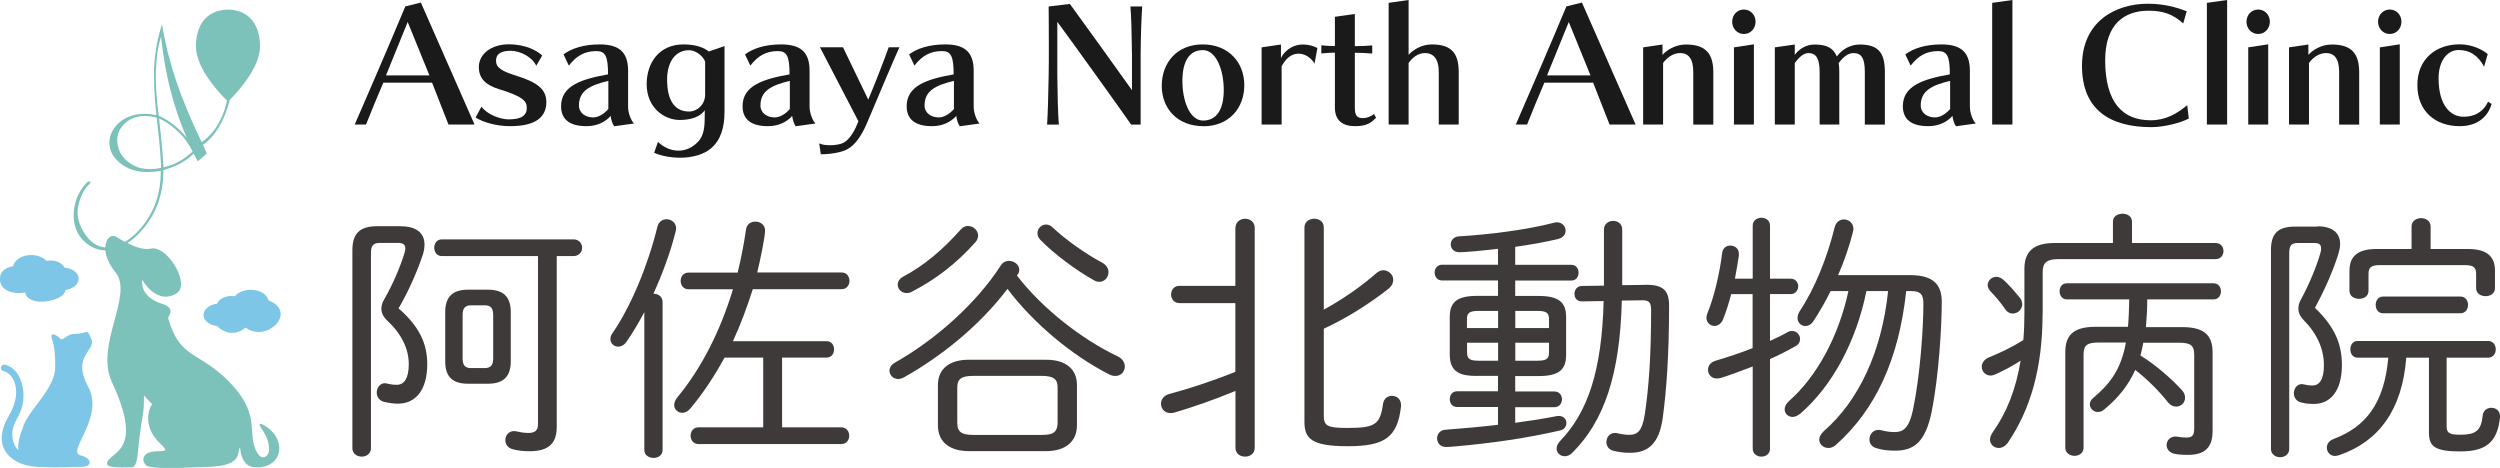
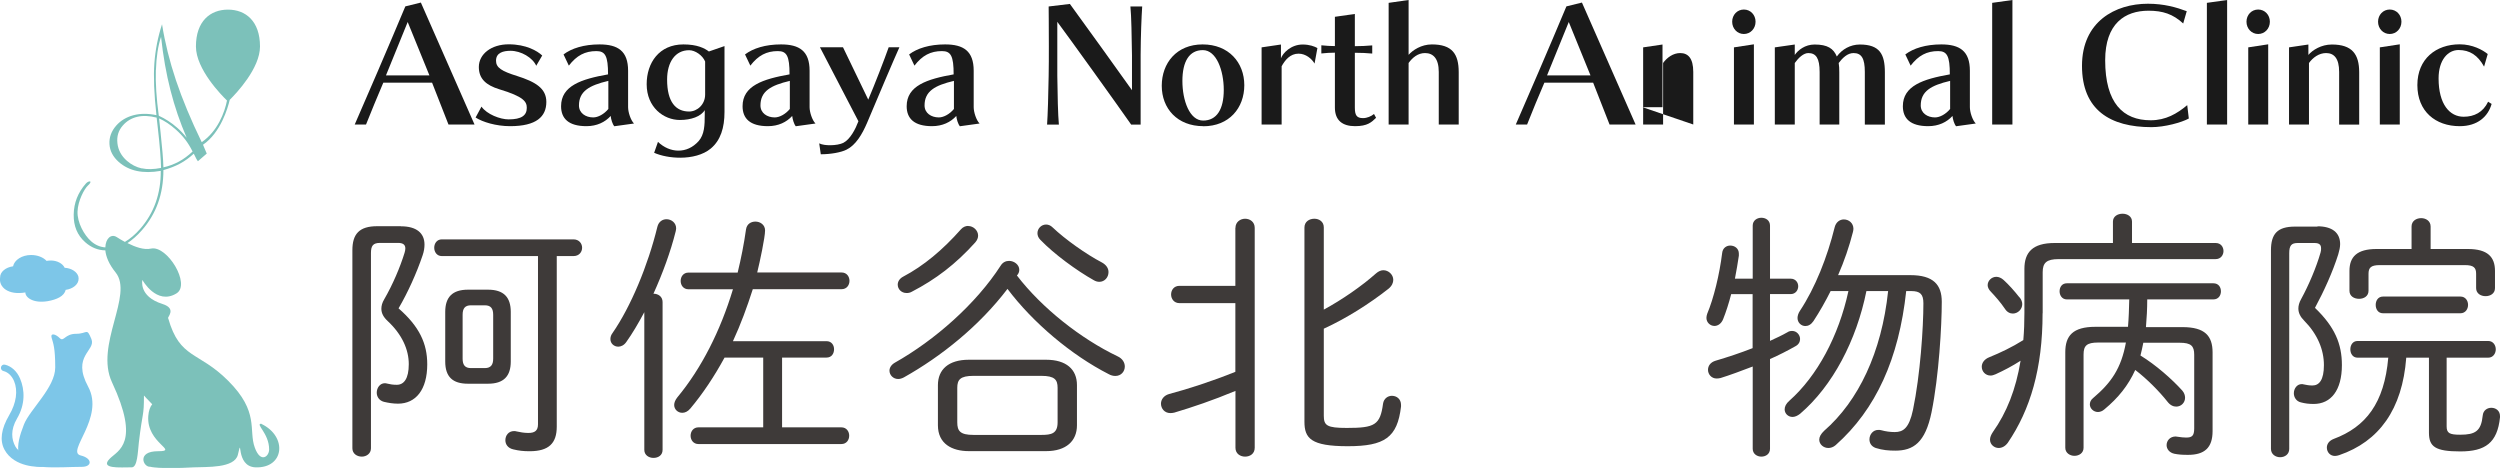
<svg xmlns="http://www.w3.org/2000/svg" id="_レイヤー_2" viewBox="0 0 254.42 47.62">
  <g id="_トンボ">
    <path d="M2.58,29.76c0,.52.8,1.13,2.27.89.92-.16,1.7-.51,1.83-1.15.75-.1,1.33-.57,1.32-1.14,0,0,0,0,0-.01,0,0,0,0,0,0,0,0,0-.01,0-.02,0-.05-.01-.11-.02-.16,0,0,0-.01,0-.02-.13-.48-.7-.86-1.4-.9-.2-.43-.77-.75-1.44-.74-.14,0-.27.02-.4.04-.34-.37-.93-.6-1.58-.6-.93,0-1.7.51-1.83,1.15-.75.1-1.33.57-1.32,1.14,0,0,0,0,0,.01,0,0,0,0,0,0-.15.98.84,1.81,2.57,1.51Z" style="fill:#7dc6e8;" />
-     <path d="M27.33,30.57c-.16-.64-.94-1.11-1.88-1.08-.65.02-1.22.27-1.55.66-.13-.02-.26-.03-.4-.03-.67.02-1.23.35-1.41.79-.69.08-1.24.47-1.36.96,0,0,0,.01,0,.02-.01.05-.02.11-.02.16,0,0,0,.01,0,.02,0,0,0,0,0,0,0,0,0,0,0,.01.02.57.61,1.02,1.37,1.09,0,0,1.33,1.47,2.91.17,2.15,1.6,5.35-1.57,2.35-2.77Z" style="fill:#7dc6e8;" />
    <path d="M5.26,34.41c-.17-.58.4-.42.82,0s.5-.44,1.67-.44,1.05-.67,1.55.53c.5,1.21-2.05,1.67-.33,4.85,1.72,3.18-2.29,6.63-.76,7,1.21.29,1.19,1.16.12,1.16-1.23,0-2.67.12-4.14,0-2.88-.23-2.63-2.09-1.75-4.32.61-1.53,3.18-3.76,3.18-5.79s-.21-2.47-.36-3Z" style="fill:#7dc6e8;" />
    <path d="M4.2,47.51c.18,0,.33-.14.33-.32,0-.18-.37-.17-.32-.34.32-1.14-1.93-.1-2.65-1.42-.38-.7-.52-1.66.18-2.85.83-1.41.8-2.89.3-4.06-.31-.73-.87-1.25-1.54-1.41-.18-.04-.36.07-.4.25-.04.18.07.36.25.4.46.11.85.48,1.08,1.02.41.97.23,2.24-.49,3.46-.83,1.41-.98,2.58-.49,3.51,1.01,1.88,3.62,1.76,3.73,1.76,0,0,0,0,.01,0Z" style="fill:#7dc6e8;" />
    <path d="M26.61,43.12c-.7,0,.78.95.78,2.62,0,.72-.87,1.44-1.46-.19-.66-1.8.49-3.61-2.71-6.8-3.04-3.04-4.91-2.19-6.1-6.35-.18-.06.96-.98-.6-1.47-2.44-.77-2.03-2.44-2.03-2.44,0,0,1.44,2.61,3.47,1.37,1.49-.91-.95-4.93-2.6-4.56-.7.16-1.59-.16-2.39-.56.5-.33,1-.77,1.48-1.32.73-.83,1.27-1.75,1.63-2.75.36-1,.55-2.12.55-3.36.62-.17,1.19-.39,1.69-.66s.97-.61,1.4-1.01c.04.08.12.24.25.5s.09.12.17.27l.9-.78-.38-.9c1.8-1.23,2.53-3.75,2.72-4.57.67-.66,3.08-3.2,3.08-5.43,0-2.58-1.46-3.75-3.26-3.75s-3.26,1.17-3.26,3.75c0,2.32,2.62,4.98,3.16,5.5-.24,1.23-.95,3.12-2.57,4.24-1.1-2.26-1.97-4.36-2.62-6.29-.65-1.94-1.12-3.84-1.42-5.71-.42,1.29-.68,2.61-.78,3.97-.1,1.36-.03,3.12.21,5.28-.86-.18-1.64-.18-2.35.01s-1.29.54-1.74,1.05c-.5.57-.73,1.2-.69,1.89.04.69.36,1.29.94,1.81.52.46,1.14.77,1.85.92.71.15,1.52.15,2.43-.01.01,1.14-.16,2.21-.51,3.21-.35.99-.89,1.9-1.6,2.71-.5.57-1.02,1-1.54,1.31-.3-.16-.58-.33-.83-.49-.56-.36-1.13.13-1.16,1.05-.53-.04-1.01-.24-1.44-.62-.72-.63-1.43-1.92-1.39-3.03.04-1.11.7-2.32,1.05-2.64.58-.53.08-.53-.2-.21-.81.92-1.22,1.97-1.24,3.15s.37,2.11,1.17,2.82c.62.55,1.31.82,2.05.83.06.63.36,1.4,1.04,2.24,1.87,2.3-2.14,7.4-.36,11.19,2.9,6.19.62,6.92-.22,7.76-1.08,1.08,1.05.89,2.23.89.58,0,.61-1.54.72-2.52.38-3.26.52-2.57.52-4.79,0,0,.35.4.84.89-.21.26-.36.65-.4,1.2-.2,2.78,3.18,3.58.99,3.58s-1.51,1.64-.8,1.58c0,0,.83.26,4.49.06,1.21-.06,4.11.12,4.44-1.29.51-2.14-.31,1.2,1.78,1.29,2.95.12,3.29-3.14.61-4.42ZM18.18,16.46c-.49.26-1.01.45-1.55.57-.02-.8-.12-1.99-.29-3.56-.07-.63-.12-1.1-.15-1.42.28.13.57.28.85.47.28.19.57.41.86.67.35.31.66.64.94,1s.53.77.76,1.23c-.46.43-.93.78-1.42,1.04ZM15.87,7.13c.04-1.33.21-2.46.52-3.38.21,1.95.53,3.76.96,5.44.43,1.68.98,3.29,1.65,4.83-.17-.21-.34-.4-.5-.57-.16-.17-.32-.32-.48-.46-.29-.26-.6-.49-.91-.69-.31-.2-.63-.38-.95-.52-.24-1.76-.34-3.31-.3-4.64ZM14.43,17.14c-.55-.12-1.06-.38-1.51-.77-.57-.5-.89-1.09-.97-1.79s.1-1.3.55-1.81c.39-.45.88-.74,1.46-.88.58-.14,1.24-.11,1.98.08.02.22.06.54.11.97.21,1.81.32,3.2.34,4.15-.75.15-1.4.16-1.96.04Z" style="fill:#7cc1ba;" />
    <path d="M45.64,12.67l-1.67-4.26h-4.96c-.45,1.04-1.33,3.17-1.76,4.26h-1.15c.93-2.11,3.58-8.26,5.15-12.02l1.58-.39,5.46,12.41h-2.65ZM41.49,2.24l-2.21,5.43h4.42l-2.21-5.43Z" style="fill:#1a1a1a;" />
    <path d="M54.58,6.71c-.37-.85-1.56-1.54-2.62-1.54-.73,0-1.48.18-1.48,1.01,0,.7.55,1.06,2.16,1.56,1.85.59,2.96,1.25,2.96,2.63,0,1.5-1.01,2.47-3.69,2.47-1.43,0-2.8-.42-3.51-.88l.6-1.11c.54.78,1.9,1.3,2.76,1.3,1.32,0,1.85-.41,1.85-1.17,0-.62-.28-1.14-2.81-1.9-1.33-.41-2.07-1.06-2.07-2.26,0-1.32,1.27-2.31,3.04-2.31s2.91.67,3.41,1.14l-.62,1.06Z" style="fill:#1a1a1a;" />
    <path d="M62.51,12.84c-.18-.21-.33-.7-.36-1.04-.57.63-1.41,1.04-2.47,1.04-1.82,0-2.58-.78-2.58-2.03,0-2.08,2.06-2.76,4.78-3.24,0-1.87-.28-2.37-1.19-2.37-1.15,0-2,.44-2.8,1.48l-.54-1.14c.81-.62,2.08-1.02,3.66-1.02,1.87,0,2.91.67,2.91,2.68v3.71c0,.5.26,1.32.6,1.66l-2.02.28ZM61.91,8.23c-1.95.46-2.99,1.06-2.99,2.5,0,.78.68,1.22,1.45,1.22.5,0,1.11-.34,1.54-.86v-2.86Z" style="fill:#1a1a1a;" />
    <path d="M71.73,11.19c-.39.67-1.4,1.02-2.54,1.02-1.64,0-3.38-1.28-3.38-3.64,0-2.18,1.27-4.05,3.74-4.05,1.41,0,2.16.39,2.59.72l1.59-.55v6.71c0,1.59-.39,2.88-1.4,3.72-.78.65-1.95.93-3.11.93-.96,0-1.92-.18-2.65-.5l.39-1.11c.6.57,1.33.89,2.08.89s1.46-.31,2.05-.96c.6-.67.63-1.63.63-2.7v-.49ZM71.76,6.26c-.26-.63-1.01-1.15-1.63-1.15-1.4,0-2.24,1.19-2.24,2.99,0,2.28.88,3.25,2.24,3.25.83,0,1.63-.72,1.63-1.72v-3.37Z" style="fill:#1a1a1a;" />
    <path d="M80.98,12.84c-.18-.21-.32-.7-.36-1.04-.57.63-1.41,1.04-2.47,1.04-1.82,0-2.58-.78-2.58-2.03,0-2.08,2.06-2.76,4.78-3.24,0-1.87-.28-2.37-1.19-2.37-1.15,0-2,.44-2.8,1.48l-.54-1.14c.81-.62,2.08-1.02,3.66-1.02,1.87,0,2.91.67,2.91,2.68v3.71c0,.5.26,1.32.6,1.66l-2.02.28ZM80.38,8.23c-1.95.46-2.99,1.06-2.99,2.5,0,.78.68,1.22,1.45,1.22.5,0,1.11-.34,1.54-.86v-2.86Z" style="fill:#1a1a1a;" />
    <path d="M83.45,4.81h2.34l2.57,5.33c.62-1.45,1.69-4.21,2.08-5.33h1.09c-.6,1.33-2.11,4.89-3.28,7.67-.52,1.22-1.17,2.29-2.1,2.75-.55.28-1.61.47-2.62.47l-.16-1.11c.31.15.72.19,1.12.19.54,0,1.04-.1,1.33-.24.72-.37,1.25-1.43,1.54-2.2l-3.92-7.54Z" style="fill:#1a1a1a;" />
    <path d="M97.68,12.84c-.18-.21-.33-.7-.36-1.04-.57.63-1.41,1.04-2.47,1.04-1.82,0-2.58-.78-2.58-2.03,0-2.08,2.06-2.76,4.78-3.24,0-1.87-.28-2.37-1.19-2.37-1.15,0-2,.44-2.8,1.48l-.54-1.14c.81-.62,2.08-1.02,3.66-1.02,1.87,0,2.91.67,2.91,2.68v3.71c0,.5.26,1.32.6,1.66l-2.02.28ZM97.08,8.23c-1.95.46-2.99,1.06-2.99,2.5,0,.78.68,1.22,1.45,1.22.5,0,1.11-.34,1.54-.86v-2.86Z" style="fill:#1a1a1a;" />
    <path d="M115.11,12.67c-1.45-2.08-6.28-8.8-7.51-10.45v5.5c.02,1.94.07,3.98.16,4.96h-1.2c.07-1.01.13-3.01.16-4.93.02-.91.02-2.02.02-3.06,0-2.1-.02-4.03-.02-4.03l2.16-.26c1.35,1.85,5.17,7.15,6.32,8.78v-3.56c-.03-1.93-.06-3.98-.16-4.96h1.2c-.07,1.01-.15,3.01-.16,4.93v7.09h-.98Z" style="fill:#1a1a1a;" />
    <path d="M122.46,12.84c-2.65,0-4.23-1.8-4.23-4.11s1.51-4.21,4.16-4.21,4.24,1.84,4.24,4.15-1.53,4.18-4.18,4.18ZM124.54,9.15c0-1.98-.75-4.05-2.13-4.05s-2.08,1.15-2.08,3.14.73,4.03,2.11,4.03,2.1-1.14,2.1-3.12Z" style="fill:#1a1a1a;" />
    <path d="M128.39,12.67v-7.85l1.97-.29v1.4c.19-.52,1.01-1.4,2.21-1.4.7,0,1.22.2,1.5.36l-.29,1.58c-.28-.49-.89-1.01-1.63-1.01-.85,0-1.37.65-1.72,1.28v5.93h-2.03Z" style="fill:#1a1a1a;" />
    <path d="M140.05,11.98c-.47.46-.88.86-2.15.86s-2.05-.58-2.05-1.89v-5.59c-.36,0-.99.03-1.38.08v-.83c.36.05,1.04.08,1.38.08V1.71l2.03-.29v3.28c.49,0,1.3-.03,1.77-.08v.83c-.46-.05-1.2-.08-1.77-.08v5.58c0,.78.19,1.07.83,1.07.41,0,.83-.18,1.12-.42l.21.39Z" style="fill:#1a1a1a;" />
    <path d="M146.42,12.67v-5.35c0-1.38-.58-1.92-1.4-1.92-.73,0-1.28.47-1.67,1.01v6.26h-2.03V.29l2.03-.29v5.58c.42-.47,1.28-1.06,2.37-1.06,2.07,0,2.73.98,2.73,2.83v5.32h-2.03Z" style="fill:#1a1a1a;" />
    <path d="M163.8,12.67l-1.67-4.26h-4.96c-.46,1.04-1.33,3.17-1.76,4.26h-1.15c.93-2.11,3.58-8.26,5.15-12.02l1.58-.39,5.46,12.41h-2.65ZM159.65,2.24l-2.21,5.43h4.42l-2.21-5.43Z" style="fill:#1a1a1a;" />
-     <path d="M172.32,12.67v-5.35c0-1.38-.52-1.92-1.33-1.92-.73,0-1.35.47-1.74,1.01v6.26h-2.03v-7.85l1.97-.29v1.06c.42-.49,1.3-1.06,2.39-1.06,2.06,0,2.78.98,2.78,2.83v5.32h-2.03Z" style="fill:#1a1a1a;" />
+     <path d="M172.32,12.67v-5.35c0-1.38-.52-1.92-1.33-1.92-.73,0-1.35.47-1.74,1.01v6.26h-2.03v-7.85l1.97-.29v1.06v5.32h-2.03Z" style="fill:#1a1a1a;" />
    <path d="M176.28,2.21c0-.7.52-1.24,1.19-1.24s1.19.54,1.19,1.24-.52,1.25-1.19,1.25-1.19-.55-1.19-1.25ZM176.46,12.67v-7.85l2.03-.31v8.16h-2.03Z" style="fill:#1a1a1a;" />
    <path d="M189.78,12.67v-5.35c0-1.38-.34-1.92-1.15-1.92-.62,0-1.12.5-1.51,1.01.05.28.06.6.06.94v5.32h-2v-5.35c0-1.38-.36-1.92-1.15-1.92-.49,0-.99.47-1.38,1.01v6.26h-2.03v-7.85l2.03-.29v1.06c.34-.49,1.04-1.06,2.02-1.06,1.32,0,1.92.41,2.26,1.22.52-.73,1.38-1.22,2.34-1.22,2.02,0,2.55.98,2.55,2.83v5.32h-2.03Z" style="fill:#1a1a1a;" />
    <path d="M199.06,12.84c-.18-.21-.33-.7-.36-1.04-.57.63-1.41,1.04-2.47,1.04-1.82,0-2.58-.78-2.58-2.03,0-2.08,2.06-2.76,4.78-3.24,0-1.87-.28-2.37-1.19-2.37-1.15,0-2,.44-2.8,1.48l-.54-1.14c.81-.62,2.08-1.02,3.66-1.02,1.87,0,2.91.67,2.91,2.68v3.71c0,.5.26,1.32.6,1.66l-2.02.28ZM198.46,8.23c-1.95.46-2.99,1.06-2.99,2.5,0,.78.68,1.22,1.45,1.22.5,0,1.11-.34,1.54-.86v-2.86Z" style="fill:#1a1a1a;" />
    <path d="M202.74,12.67V.29l2.06-.29v12.67h-2.06Z" style="fill:#1a1a1a;" />
    <path d="M222.77,12.05c-.75.42-2.49.89-3.82.89-4.19,0-7.07-1.74-7.07-6.24s3.38-6.32,6.71-6.32c1.64,0,2.91.37,3.95.76l-.36,1.25c-1.04-.96-2.08-1.3-3.53-1.3-2.39,0-4.41,1.3-4.41,5.04,0,4.36,1.82,6.11,4.63,6.11,1.54,0,2.68-.67,3.72-1.54l.16,1.35Z" style="fill:#1a1a1a;" />
    <path d="M224.59,12.67V.29l2.06-.29v12.67h-2.06Z" style="fill:#1a1a1a;" />
    <path d="M228.62,2.21c0-.7.52-1.24,1.19-1.24s1.19.54,1.19,1.24-.52,1.25-1.19,1.25-1.19-.55-1.19-1.25ZM228.8,12.67v-7.85l2.03-.31v8.16h-2.03Z" style="fill:#1a1a1a;" />
    <path d="M238.05,12.67v-5.35c0-1.38-.52-1.92-1.33-1.92-.73,0-1.35.47-1.74,1.01v6.26h-2.03v-7.85l1.97-.29v1.06c.42-.49,1.3-1.06,2.39-1.06,2.06,0,2.78.98,2.78,2.83v5.32h-2.03Z" style="fill:#1a1a1a;" />
    <path d="M242.01,2.21c0-.7.52-1.24,1.19-1.24s1.19.54,1.19,1.24-.52,1.25-1.19,1.25-1.19-.55-1.19-1.25ZM242.19,12.67v-7.85l2.03-.31v8.16h-2.03Z" style="fill:#1a1a1a;" />
    <path d="M253.56,10.6c-.36,1.25-1.41,2.24-3.24,2.24-2.47,0-4.31-1.51-4.31-4.18s1.9-4.15,4.31-4.15c1.3,0,2.34.57,2.85.99l-.37,1.28c-.63-1.15-1.45-1.69-2.6-1.69-1.06,0-2.03.98-2.03,2.89,0,2.65,1.14,3.9,2.55,3.9,1.07,0,1.98-.45,2.49-1.53l.36.23Z" style="fill:#1a1a1a;" />
    <path d="M40.81,23.03c1.57,0,2.39.69,2.39,1.86,0,.32-.05.69-.19,1.09-.61,1.81-1.51,3.8-2.45,5.4,2.13,1.86,2.92,3.59,2.92,5.69,0,2.6-1.17,4.01-2.98,4.01-.5,0-.98-.08-1.44-.19-.48-.13-.72-.53-.72-.93,0-.48.32-.96.82-.96.05,0,.13,0,.21.03.32.08.61.13,1.01.13.72,0,1.22-.61,1.22-2.1s-.69-3.03-2.15-4.39c-.43-.4-.64-.8-.64-1.25,0-.29.08-.61.29-.96.88-1.52,1.62-3.27,2.07-4.73.05-.16.08-.32.08-.45,0-.4-.27-.56-.74-.56h-1.83c-.72,0-.93.29-.93,1.04v19.86c0,.56-.48.85-.93.85-.48,0-.96-.29-.96-.85v-20.15c0-1.65.69-2.45,2.53-2.45h2.39ZM44.96,26.06c-.5,0-.77-.42-.77-.85s.27-.85.77-.85h13.4c.58,0,.88.43.88.85s-.29.85-.88.85h-1.7v17.36c0,1.7-.82,2.5-2.76,2.5-.64,0-1.09-.05-1.67-.19-.56-.13-.8-.53-.8-.93,0-.48.32-.93.88-.93.08,0,.16,0,.24.03.37.08.77.16,1.22.16.66,0,.98-.24.98-.88v-17.12h-9.78ZM47.62,39.05c-1.54,0-2.31-.69-2.31-2.26v-5.05c0-1.49.72-2.26,2.31-2.26h2.05c1.59,0,2.31.77,2.31,2.26v5.05c0,1.49-.72,2.26-2.31,2.26h-2.05ZM49.34,37.46c.64,0,.85-.37.85-.96v-4.47c0-.64-.24-.96-.85-.96h-1.41c-.61,0-.85.32-.85.96v4.47c0,.64.24.96.85.96h1.41Z" style="fill:#3e3a39;" />
    <path d="M65.57,31.77c-.61,1.14-1.22,2.18-1.83,3.03-.24.35-.56.48-.82.48-.43,0-.8-.32-.8-.77,0-.19.05-.4.21-.61,1.86-2.68,3.61-6.88,4.57-10.82.13-.53.53-.77.93-.77.48,0,.98.35.98.93,0,.11-.03.21-.05.32-.51,2.05-1.33,4.28-2.26,6.33.48,0,.93.29.93.85v15.04c0,.56-.45.82-.93.82-.45,0-.93-.27-.93-.82v-14.01ZM73.73,36.4c-1.04,1.91-2.21,3.67-3.48,5.18-.27.32-.56.43-.82.43-.45,0-.82-.35-.82-.8,0-.24.11-.5.32-.77,2.45-2.95,4.39-6.78,5.66-11h-4.52c-.53,0-.8-.42-.8-.85s.27-.85.8-.85h5c.35-1.44.64-2.9.85-4.39.08-.56.51-.8.96-.8.48,0,.98.32.98.9,0,.69-.53,3.19-.8,4.28h8.59c.53,0,.8.43.8.85s-.27.85-.8.85h-9.04c-.58,1.81-1.22,3.56-2.02,5.29h9.52c.53,0,.77.42.77.82,0,.43-.24.85-.77.85h-4.52v7.1h6.03c.53,0,.8.42.8.85s-.27.85-.8.85h-14.54c-.53,0-.8-.43-.8-.85s.27-.85.8-.85h6.59v-7.1h-3.93Z" style="fill:#3e3a39;" />
    <path d="M103.5,28.05c2.55,3.32,6.51,6.43,10.23,8.21.53.24.74.67.74,1.04,0,.5-.37.96-.96.96-.21,0-.45-.05-.69-.19-3.8-1.94-7.71-5.24-10.29-8.67-2.87,3.77-6.72,6.86-10.55,9.01-.21.11-.4.16-.58.16-.5,0-.88-.4-.88-.85,0-.27.16-.58.53-.8,4.07-2.29,8.27-5.98,10.79-9.89.21-.34.53-.48.85-.48.53,0,1.04.4,1.04.9,0,.19-.05.35-.19.53l-.05.05ZM98.53,23c.53,0,1.01.45,1.01.98,0,.21-.08.45-.29.69-1.99,2.21-4.01,3.75-6.46,5.02-.19.11-.37.13-.53.13-.53,0-.9-.4-.9-.85,0-.29.16-.61.56-.82,2.07-1.09,4.01-2.71,5.87-4.81.21-.24.48-.35.74-.35ZM98.59,45.91c-1.7,0-3.14-.74-3.14-2.63v-4.09c0-1.59,1.09-2.58,3.14-2.58h7.87c2.05,0,3.14.98,3.14,2.58v4.09c0,1.59-1.09,2.63-3.14,2.63h-7.87ZM105.98,44.26c1.01,0,1.65-.13,1.65-1.28v-3.51c0-.82-.29-1.22-1.65-1.22h-6.91c-1.36,0-1.65.4-1.65,1.22v3.51c0,.88.29,1.28,1.65,1.28h6.91ZM112.81,27.7c0,.53-.4.98-.93.98-.19,0-.37-.05-.56-.16-1.75-.98-4.07-2.68-5.45-4.12-.21-.21-.29-.45-.29-.67,0-.48.4-.88.88-.88.21,0,.45.08.66.29,1.28,1.22,3.43,2.74,5,3.56.5.27.69.64.69.98Z" style="fill:#3e3a39;" />
    <path d="M125.73,23.19c0-.61.51-.93.98-.93.5,0,.98.32.98.93v22.38c0,.61-.48.9-.98.9-.48,0-.98-.29-.98-.9v-5.79c-2.29.96-4.41,1.67-6.22,2.21-.13.03-.27.05-.4.05-.61,0-.96-.48-.96-.96,0-.4.27-.82.82-.98,1.99-.53,4.31-1.28,6.75-2.26v-6.99h-5.69c-.56,0-.85-.45-.85-.88,0-.45.29-.88.85-.88h5.69v-5.9ZM134.72,42.3c0,1.01.32,1.25,2.34,1.25,2.84,0,3.4-.29,3.69-2.47.08-.53.5-.8.9-.8.48,0,.93.32.93.93v.16c-.37,3.16-1.67,4.04-5.42,4.04s-4.41-.8-4.41-2.5v-19.75c0-.61.5-.9,1.01-.9.48,0,.96.29.96.88v8.37c1.86-1.01,3.83-2.37,5.32-3.69.24-.21.5-.32.74-.32.53,0,1.01.45,1.01.98,0,.29-.13.61-.48.9-1.91,1.51-4.31,3.03-6.59,4.07v8.85Z" style="fill:#3e3a39;" />
-     <path d="M150.3,38.26c-1.59,0-2.76-.32-2.76-2.15v-3.85c0-1.44.66-2.15,2.76-2.15h2.15v-1.57h-5.71c-.48,0-.74-.4-.74-.8s.27-.8.74-.8h5.71v-1.62c-1.3.16-3.3.35-3.93.35-.58,0-.88-.4-.88-.8s.29-.8.88-.82c3.08-.19,6.73-.64,9.62-1.38.11-.03.21-.05.29-.05.56,0,.9.42.9.85,0,.37-.24.72-.77.85-1.3.32-2.82.58-4.36.8v1.83h5.71c.5,0,.74.4.74.8s-.24.8-.74.8h-5.71v1.57h2.42c2.1,0,2.76.72,2.76,2.15v3.85c0,1.44-.66,2.15-2.76,2.15h-2.42v1.57h3.99c.51,0,.77.4.77.8s-.27.8-.77.8h-3.99v1.59c1.41-.19,2.76-.4,4.17-.67.08-.03.19-.03.27-.03.5,0,.77.35.77.72,0,.35-.21.67-.69.77-3.38.77-6.83,1.28-10.74,1.62-.24.03-.64.05-.8.05-.61,0-.93-.42-.93-.88,0-.43.29-.85.88-.88,1.75-.13,3.56-.29,5.32-.5v-1.81h-4.17c-.5,0-.74-.4-.74-.8s.24-.8.74-.8h4.17v-1.57h-2.15ZM152.46,33.39v-1.75h-1.97c-.96,0-1.2.21-1.2.85v.9h3.16ZM152.46,36.71v-1.83h-3.16v.98c0,.64.24.85,1.2.85h1.97ZM154.21,33.39h3.43v-.9c0-.64-.24-.85-1.2-.85h-2.23v1.75ZM154.21,34.88v1.83h2.23c.96,0,1.2-.21,1.2-.85v-.98h-3.43ZM167.39,28.98c1.86-.03,2.47.56,2.47,2.13,0,5.02-.27,8.61-.64,11.38-.37,2.71-1.52,3.59-3.35,3.59-.53,0-1.04-.05-1.62-.19-.53-.11-.77-.5-.77-.9,0-.48.32-.93.88-.93.05,0,.16,0,.24.03.45.11.82.16,1.22.16.82,0,1.3-.37,1.57-2.1.4-2.68.64-5.88.64-10.58,0-.72-.16-1.01-.85-1.01h-.08l-2.05.03c-.19,7.6-1.83,12.28-5.02,15.47-.24.27-.53.37-.8.37-.45,0-.82-.35-.82-.8,0-.21.11-.48.35-.74,2.82-2.92,4.25-7.12,4.44-14.25l-2.18.03h-.05c-.51,0-.74-.37-.74-.77s.27-.8.77-.8l2.23-.03v-5.71c0-.58.48-.88.93-.88.48,0,.93.29.93.88v5.66l2.31-.03Z" style="fill:#3e3a39;" />
    <path d="M180.13,45.67c0,.53-.43.8-.88.8-.43,0-.88-.27-.88-.8v-8.37c-1.09.42-2.39.9-3.27,1.17-.13.03-.27.05-.4.05-.53,0-.88-.43-.88-.88,0-.4.24-.77.77-.93,1.25-.37,2.55-.8,3.77-1.28v-5.5h-2.18c-.24.93-.53,1.83-.82,2.55-.19.48-.56.69-.88.69-.43,0-.82-.35-.82-.82,0-.13.03-.27.08-.42.66-1.57,1.25-3.99,1.52-6.17.05-.53.45-.77.82-.77.45,0,.88.29.88.82v.21c-.11.74-.24,1.52-.4,2.34h1.81v-5.4c0-.53.45-.8.88-.8.45,0,.88.27.88.8v5.4h2.1c.51,0,.77.4.77.77,0,.4-.27.8-.77.8h-2.1v4.76c.64-.29,1.22-.56,1.78-.88.16-.11.32-.13.48-.13.45,0,.8.4.8.82,0,.27-.13.56-.48.74-.8.45-1.67.9-2.58,1.3v9.12ZM186.3,29.62c-.53,1.06-1.12,2.1-1.75,3.06-.24.35-.53.5-.82.5-.43,0-.8-.35-.8-.82,0-.21.08-.48.24-.72,1.57-2.37,2.79-5.48,3.54-8.51.13-.53.53-.8.93-.8.51,0,.98.37.98.96,0,.11-.03.21-.05.32-.37,1.46-.88,2.95-1.51,4.39h7.36c2.34,0,3.19.98,3.19,2.71,0,2.42-.29,7.55-1.04,11.24-.64,3.11-1.86,3.91-3.69,3.91-.66,0-1.3-.05-1.99-.27-.45-.16-.64-.5-.64-.88,0-.48.35-.96.9-.96.11,0,.19,0,.29.03.48.13.93.19,1.38.19.85,0,1.46-.37,1.86-2.26.74-3.56,1.06-8.35,1.06-10.84,0-.93-.32-1.25-1.25-1.25h-.5c-.74,6.88-3.08,12.04-7.18,15.68-.24.21-.51.29-.74.29-.5,0-.93-.37-.93-.85,0-.27.16-.58.5-.9,3.48-3.03,5.85-7.97,6.51-14.22h-2.21c-1.01,5.02-3.43,9.65-6.75,12.49-.27.21-.53.32-.77.32-.45,0-.8-.35-.8-.77,0-.27.13-.58.48-.88,2.84-2.52,5.02-6.59,6.01-11.16h-1.81Z" style="fill:#3e3a39;" />
    <path d="M207.87,31.88c0,5.64-1.25,9.81-3.54,13.18-.27.37-.61.53-.93.53-.45,0-.88-.35-.88-.85,0-.24.11-.5.29-.77,1.41-1.99,2.34-4.33,2.82-7.26-.82.53-1.67.98-2.55,1.38-.19.08-.35.13-.5.13-.53,0-.9-.42-.9-.9,0-.37.24-.77.8-.98,1.06-.43,2.29-1.01,3.43-1.73.08-.93.11-1.83.11-2.76v-4.49c0-1.67.82-2.63,3.08-2.63h5.93v-2.18c0-.53.48-.8.98-.8.48,0,.96.27.96.8v2.18h8.51c.53,0,.8.4.8.82,0,.4-.27.82-.8.82h-15.98c-1.22,0-1.62.37-1.62,1.33v4.17ZM205.53,30.26c.19.24.27.48.27.69,0,.53-.45.96-.96.96-.27,0-.58-.13-.8-.48-.43-.64-1.01-1.3-1.44-1.75-.21-.21-.32-.45-.32-.66,0-.45.4-.85.88-.85.24,0,.51.11.74.32.53.48,1.12,1.14,1.62,1.78ZM216.56,33.29c.08-.93.11-1.89.13-2.82h-6.35c-.5,0-.74-.43-.74-.82,0-.43.24-.82.74-.82h14.91c.53,0,.77.4.77.82,0,.4-.24.82-.77.82h-6.73c0,.93-.05,1.89-.13,2.82h3.72c2.29,0,3.06.9,3.06,2.58v8c0,1.7-.82,2.42-2.5,2.42-.61,0-.96-.03-1.38-.11-.53-.11-.8-.5-.8-.88,0-.43.32-.88.93-.88.05,0,.13.03.21.03.4.05.53.08.85.08.58,0,.82-.16.82-.93v-7.5c0-.9-.32-1.22-1.49-1.22h-3.69c-.08.45-.19.88-.29,1.3,1.57.96,3.19,2.39,4.25,3.56.21.24.29.5.29.74,0,.5-.4.9-.9.9-.29,0-.61-.13-.9-.51-.8-1.01-2.05-2.29-3.27-3.22-.72,1.59-1.73,2.84-3.14,4.01-.21.19-.45.27-.66.27-.45,0-.82-.37-.82-.77,0-.21.08-.45.32-.64,1.86-1.57,2.87-3.03,3.35-5.66h-2.82c-1.17,0-1.49.32-1.49,1.22v9.49c0,.53-.45.82-.93.82-.45,0-.93-.29-.93-.82v-9.73c0-1.67.77-2.58,3.06-2.58h3.32Z" style="fill:#3e3a39;" />
    <path d="M235.84,23.03c1.49,0,2.31.64,2.31,1.81,0,.32-.08.67-.19,1.04-.56,1.78-1.44,3.72-2.37,5.45,2.02,1.94,2.74,3.67,2.74,5.82,0,2.58-1.12,3.96-2.87,3.96-.5,0-.88-.05-1.3-.16-.48-.11-.72-.53-.72-.93,0-.48.32-.93.8-.93.05,0,.13,0,.21.03.27.05.5.11.88.11.69,0,1.17-.56,1.17-2.07,0-1.59-.66-3.16-2.02-4.54-.37-.37-.58-.77-.58-1.22,0-.29.08-.61.29-.98.77-1.41,1.54-3.22,1.97-4.73.05-.16.05-.29.05-.43,0-.37-.21-.53-.66-.53h-1.73c-.64,0-.85.27-.85,1.04v19.91c0,.56-.45.85-.93.85-.45,0-.93-.29-.93-.85v-20.2c0-1.67.64-2.42,2.45-2.42h2.29ZM239.93,36.4c-.5,0-.74-.42-.74-.85s.24-.85.74-.85h13.29c.5,0,.77.43.77.85s-.27.85-.77.85h-4.23v6.99c0,.69.29.85,1.38.85,1.54,0,2.13-.37,2.29-1.94.05-.56.48-.8.88-.8.45,0,.88.29.88.85v.13c-.27,2.58-1.49,3.46-4.04,3.46s-3.19-.48-3.19-1.91v-7.63h-2.31c-.4,5.26-2.76,8.53-6.83,9.92-.16.05-.29.08-.43.08-.5,0-.82-.4-.82-.85,0-.35.21-.69.69-.88,3.27-1.22,5.16-3.64,5.56-8.27h-3.11ZM251.15,25.34c2.02,0,2.76.82,2.76,2.23v1.75c0,.56-.48.82-.96.82s-.96-.27-.96-.82v-1.46c0-.61-.24-.88-1.14-.88h-8.67c-.9,0-1.14.27-1.14.88v1.73c0,.56-.48.82-.96.82-.51,0-.98-.27-.98-.82v-2.02c0-1.41.74-2.23,2.76-2.23h3.56v-2.29c0-.56.48-.85.98-.85.48,0,.96.29.96.85v2.29h3.77ZM242.51,31.88c-.5,0-.74-.42-.74-.85s.24-.85.74-.85h7.89c.51,0,.77.43.77.85s-.27.85-.77.85h-7.89Z" style="fill:#3e3a39;" />
  </g>
</svg>